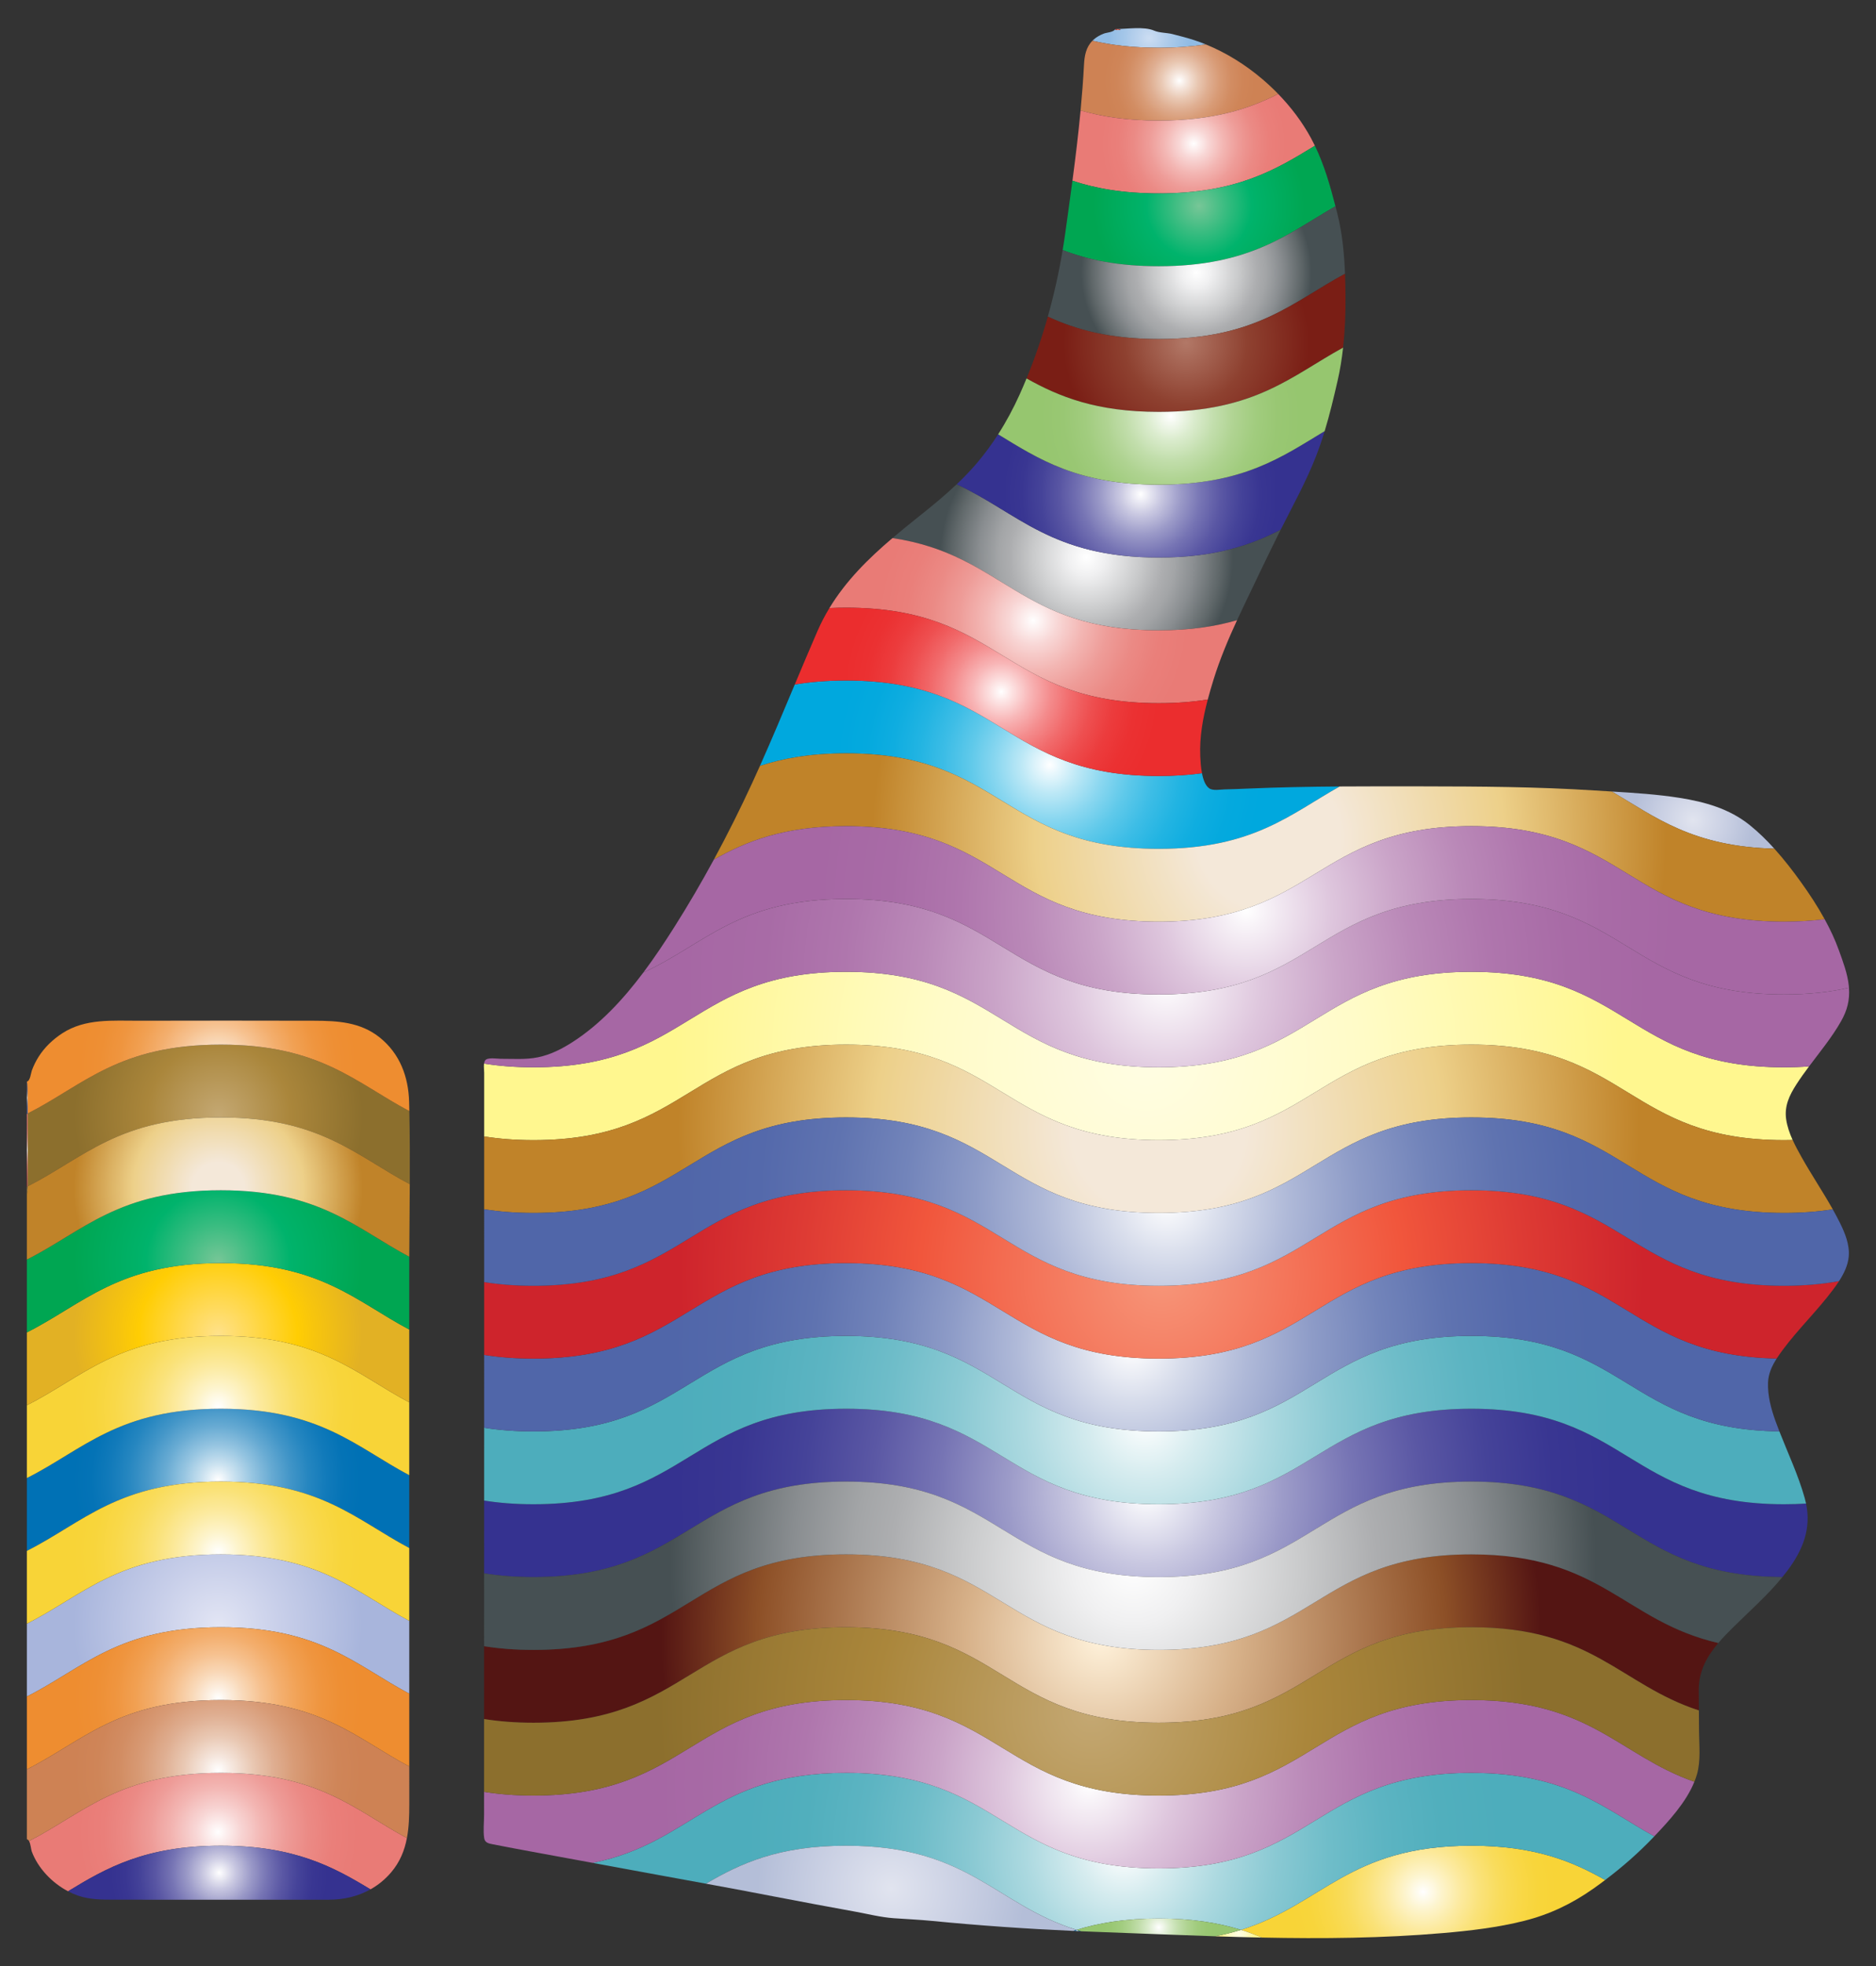
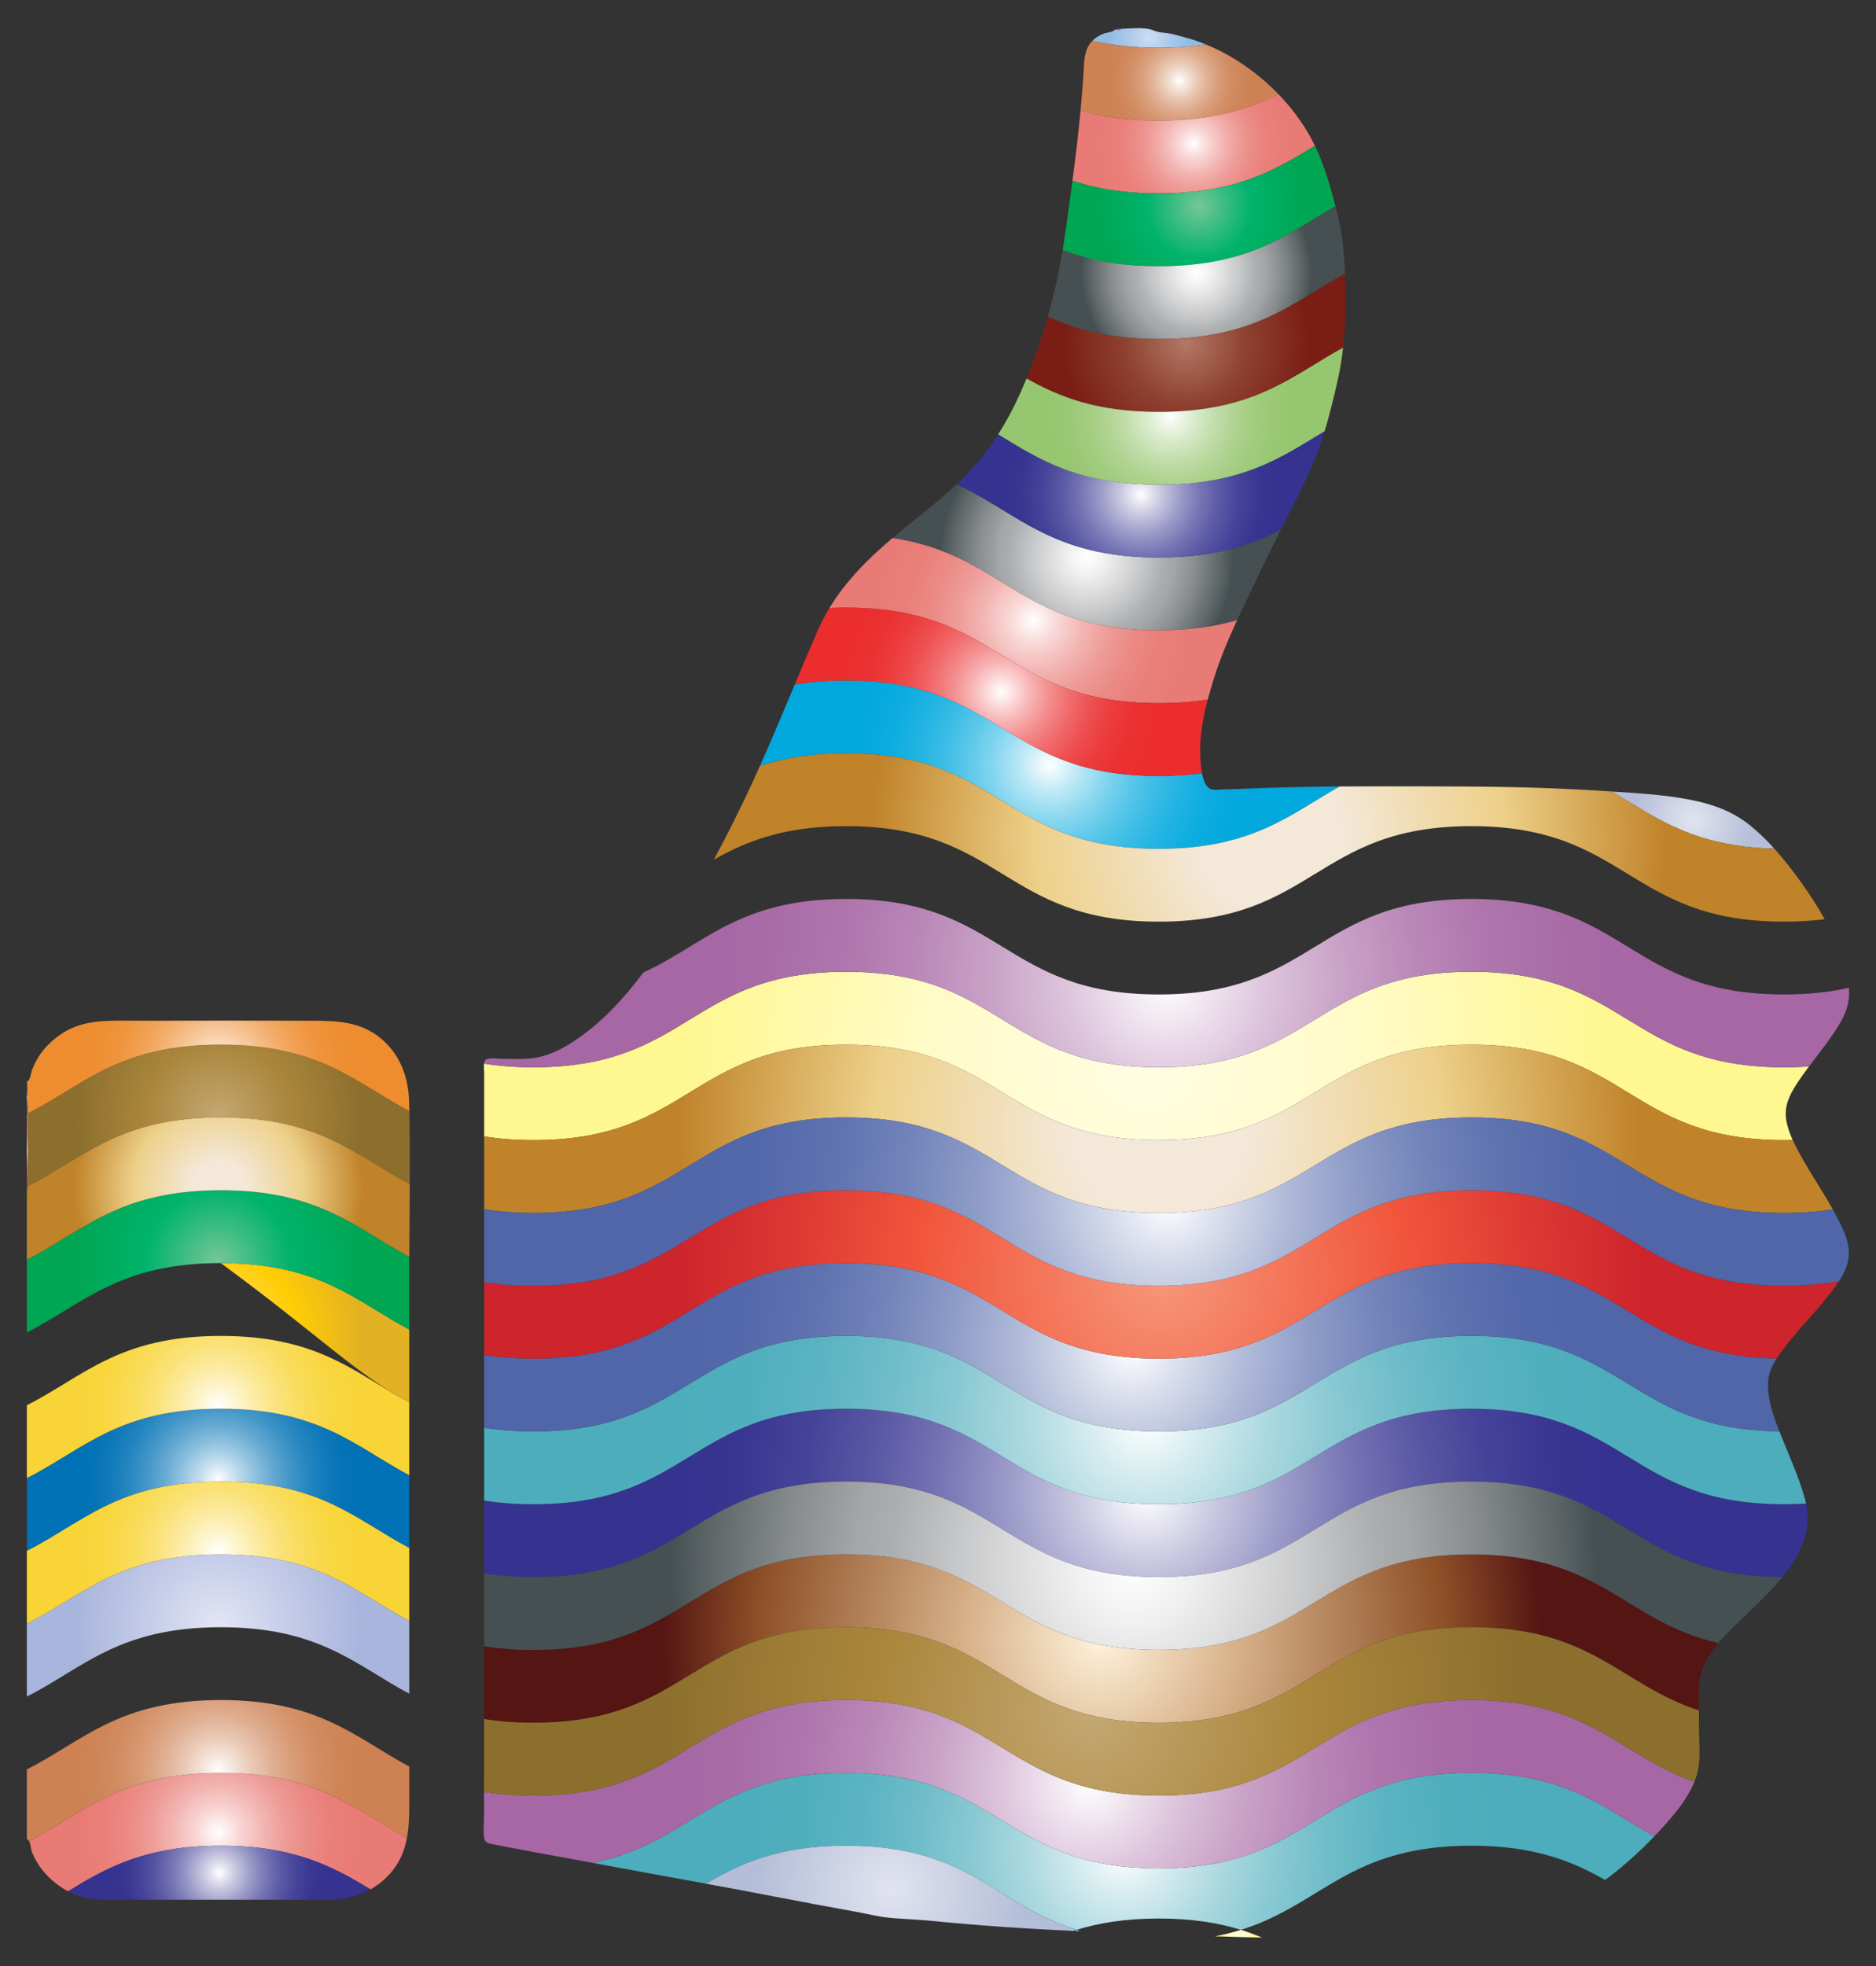
<svg xmlns="http://www.w3.org/2000/svg" version="1.1" id="Layer_1" x="0px" y="0px" viewBox="0 0 1572.102 1647.162" enable-background="new 0 0 1572.102 1647.162" xml:space="preserve">
  <rect x="0" y="0" width="1572.102" height="1647.162" fill="#333333" stroke="none" />
  <g>
    <radialGradient id="SVGID_1_" cx="182.741" cy="1361.664" r="120.87" gradientUnits="userSpaceOnUse">
      <stop offset="0.006" style="stop-color:#E2E5F4" />
      <stop offset="0.449" style="stop-color:#C7CEE9" />
      <stop offset="1" style="stop-color:#A8B5DC" />
    </radialGradient>
    <path fill="url(#SVGID_1_)" d="M342.975,1418.809c-0.003-18.249-0.008-36.499-0.01-54.748   c-0-2.088-0-4.176-0.001-6.263c-44.482-23.536-74.894-55.665-157.917-55.665   c-85.87,0-115.454,34.373-162.541,58.058c0,17.094,0,34.188,0,51.283c0,3.241,0,6.482,0,9.723   c47.088-23.684,76.671-58.057,162.541-58.057C268.077,1363.138,298.487,1395.272,342.975,1418.809z" />
    <radialGradient id="SVGID_2_" cx="962.98" cy="31.791" r="34.092" gradientUnits="userSpaceOnUse">
      <stop offset="0" style="stop-color:#CCDDF2" />
      <stop offset="0.5" style="stop-color:#ACCAEA" />
      <stop offset="0.572" style="stop-color:#A7C8E9" />
      <stop offset="1" style="stop-color:#90BBE4" />
    </radialGradient>
    <path fill="url(#SVGID_2_)" d="M1010.489,37.207c-3.184-1.294-6.4-2.493-9.652-3.562   c-6.04-1.987-12.188-3.512-18.342-5.093c-4.617-1.186-11.005-1-15.24-2.862   c-8.551-3.759-22.918-1.346-32.659-1.346c10.392,0-0.832,1.666,0,0c-1.353,2.708-6.967,2.817-9.512,3.773   c-3.263,1.227-6.358,2.961-8.935,5.327c-0.238,0.219-0.457,0.446-0.681,0.671C931.189,37.788,949.304,40,971.039,40   C985.714,40,998.734,38.99,1010.489,37.207z" />
    <radialGradient id="SVGID_3_" cx="182.733" cy="1239.652" r="120.865" gradientUnits="userSpaceOnUse">
      <stop offset="0" style="stop-color:#FFFFFF" />
      <stop offset="0.11" style="stop-color:#CBE2F0" />
      <stop offset="0.239" style="stop-color:#96C5E1" />
      <stop offset="0.37" style="stop-color:#68ABD3" />
      <stop offset="0.499" style="stop-color:#4396C8" />
      <stop offset="0.628" style="stop-color:#2586C0" />
      <stop offset="0.755" style="stop-color:#117ABA" />
      <stop offset="0.879" style="stop-color:#0473B6" />
      <stop offset="1" style="stop-color:#0071B5" />
    </radialGradient>
    <path fill="url(#SVGID_3_)" d="M342.959,1296.788c-0.002-20.336-0.004-40.673-0.005-61.009   c-44.476-23.536-74.89-55.659-157.906-55.659c-85.87,0-115.454,34.373-162.541,58.057c0,8.791,0,17.581,0,26.372   c0,11.545,0,23.089,0,34.634c47.088-23.684,76.671-58.057,162.541-58.057   C268.067,1241.126,298.48,1273.252,342.959,1296.788z" />
    <radialGradient id="SVGID_4_" cx="182.736" cy="1300.658" r="120.866" gradientUnits="userSpaceOnUse">
      <stop offset="0" style="stop-color:#FFFFFF" />
      <stop offset="0.14" style="stop-color:#FDF4CC" />
      <stop offset="0.286" style="stop-color:#FCEA9F" />
      <stop offset="0.433" style="stop-color:#FAE279" />
      <stop offset="0.578" style="stop-color:#F9DC5C" />
      <stop offset="0.722" style="stop-color:#F9D848" />
      <stop offset="0.864" style="stop-color:#F8D53B" />
      <stop offset="1" style="stop-color:#F8D437" />
    </radialGradient>
    <path fill="url(#SVGID_4_)" d="M342.965,1357.797c-0.002-20.336-0.004-40.673-0.005-61.009   c-44.479-23.536-74.892-55.662-157.912-55.662c-85.87,0-115.454,34.373-162.541,58.057c0,20.335,0,40.671,0,61.006   c47.088-23.684,76.671-58.058,162.541-58.058C268.07,1302.132,298.482,1334.261,342.965,1357.797z" />
    <radialGradient id="SVGID_5_" cx="1418.849" cy="687.004" r="51.029" gradientUnits="userSpaceOnUse">
      <stop offset="0" style="stop-color:#E1E4EF" />
      <stop offset="0.5" style="stop-color:#CBD1E4" />
      <stop offset="1" style="stop-color:#B4BED8" />
    </radialGradient>
    <path fill="url(#SVGID_5_)" d="M1466.159,691.08c-17.003-13.645-37.469-19.352-58.637-22.695   c-18.669-2.949-37.786-4.179-56.751-5.324c36.407,21.446,67.594,46.078,136.157,47.887   C1480.435,703.751,1473.522,696.988,1466.159,691.08z" />
    <radialGradient id="SVGID_6_" cx="182.661" cy="1534.745" r="117.323" gradientUnits="userSpaceOnUse">
      <stop offset="0" style="stop-color:#FFFFFF" />
      <stop offset="0.002" style="stop-color:#FFFEFE" />
      <stop offset="0.16" style="stop-color:#F8D6D5" />
      <stop offset="0.32" style="stop-color:#F3B6B3" />
      <stop offset="0.483" style="stop-color:#EE9C98" />
      <stop offset="0.649" style="stop-color:#EB8A85" />
      <stop offset="0.819" style="stop-color:#EA7F7A" />
      <stop offset="1" style="stop-color:#E97B76" />
    </radialGradient>
    <path fill="url(#SVGID_6_)" d="M310.449,1582.746c6.375-3.565,12.191-8.253,17.213-14.121   c7.511-8.777,11.368-18.527,13.334-28.855c-43.429-23.43-74.153-54.619-155.948-54.619   c-84.755,0-114.681,33.483-160.721,57.126c1.395,2.397,1.629,6.901,2.288,8.689   c5.155,13.98,16.931,26.298,30.409,33.375c31.787-19.377,64.507-38.184,128.024-38.184   C246.82,1546.156,279.463,1563.945,310.449,1582.746z" />
    <radialGradient id="SVGID_7_" cx="182.746" cy="1422.67" r="120.873" gradientUnits="userSpaceOnUse">
      <stop offset="0" style="stop-color:#FFFFFF" />
      <stop offset="0.048" style="stop-color:#FDF4EA" />
      <stop offset="0.176" style="stop-color:#F9D9B9" />
      <stop offset="0.308" style="stop-color:#F6C18F" />
      <stop offset="0.44" style="stop-color:#F3AE6D" />
      <stop offset="0.575" style="stop-color:#F1A052" />
      <stop offset="0.711" style="stop-color:#EF953F" />
      <stop offset="0.851" style="stop-color:#EE8F34" />
      <stop offset="1" style="stop-color:#EE8D30" />
    </radialGradient>
-     <path fill="url(#SVGID_7_)" d="M342.986,1479.82c-0.004-20.337-0.008-40.675-0.011-61.012   c-44.488-23.537-74.898-55.67-157.927-55.67c-85.87,0-115.454,34.373-162.541,58.057c0,20.335,0,40.671,0,61.006   c47.088-23.684,76.671-58.057,162.541-58.057C268.083,1424.144,298.492,1456.283,342.986,1479.82z" />
    <radialGradient id="SVGID_8_" cx="182.749" cy="1483.21" r="120.761" gradientUnits="userSpaceOnUse">
      <stop offset="0" style="stop-color:#FFFFFF" />
      <stop offset="0.101" style="stop-color:#F5E6DD" />
      <stop offset="0.242" style="stop-color:#E9C8B3" />
      <stop offset="0.388" style="stop-color:#DFAE91" />
      <stop offset="0.534" style="stop-color:#D89B76" />
      <stop offset="0.684" style="stop-color:#D28D63" />
      <stop offset="0.837" style="stop-color:#CF8558" />
      <stop offset="1" style="stop-color:#CE8254" />
    </radialGradient>
    <path fill="url(#SVGID_8_)" d="M340.996,1539.769c1.738-9.131,1.998-18.713,1.996-28.472   c-0.003-10.492-0.003-20.985-0.006-31.477c-44.494-23.537-74.903-55.676-157.938-55.676   c-85.87,0-115.454,34.373-162.541,58.057c0,0.911,0,1.821,0,2.732c0,12.733,0,25.467,0,38.2   c0,5.877,0,11.754,0,17.631c0.772,0.157,1.359,0.72,1.82,1.512c46.04-23.643,75.966-57.126,160.721-57.126   C266.843,1485.15,297.567,1516.34,340.996,1539.769z" />
    <radialGradient id="SVGID_9_" cx="183.246" cy="934.485" r="120.816" gradientUnits="userSpaceOnUse">
      <stop offset="0" style="stop-color:#C4A873" />
      <stop offset="0.5" style="stop-color:#AA863B" />
      <stop offset="1" style="stop-color:#8C6F2D" />
    </radialGradient>
    <path fill="url(#SVGID_9_)" d="M23.192,932.797c0.123,21.091,0.014,48.911-0.15,61.083   c46.775-23.674,76.464-57.783,162.005-57.783c83.295,0,113.633,32.34,158.354,55.896   c0.101-20.413,0.068-40.823-0.369-61.201c-44.519-23.539-74.92-55.701-157.985-55.701   C99.598,875.09,69.881,909.126,23.192,932.797z" />
    <radialGradient id="SVGID_10_" cx="182.73" cy="1178.646" r="120.863" gradientUnits="userSpaceOnUse">
      <stop offset="0" style="stop-color:#FFFFFF" />
      <stop offset="0.14" style="stop-color:#FDF4CC" />
      <stop offset="0.286" style="stop-color:#FCEA9F" />
      <stop offset="0.433" style="stop-color:#FAE279" />
      <stop offset="0.578" style="stop-color:#F9DC5C" />
      <stop offset="0.722" style="stop-color:#F9D848" />
      <stop offset="0.864" style="stop-color:#F8D53B" />
      <stop offset="1" style="stop-color:#F8D437" />
    </radialGradient>
    <path fill="url(#SVGID_10_)" d="M342.954,1235.779c-0.002-20.336-0.004-40.673-0.005-61.009   c-44.473-23.535-74.888-55.656-157.901-55.656c-85.87,0-115.454,34.373-162.541,58.057c0,20.335,0,40.671,0,61.006   c47.088-23.684,76.671-58.057,162.541-58.057C268.063,1180.12,298.478,1212.244,342.954,1235.779z" />
    <radialGradient id="SVGID_11_" cx="182.77" cy="893.883" r="116.616" gradientUnits="userSpaceOnUse">
      <stop offset="0" style="stop-color:#FFFFFF" />
      <stop offset="0.048" style="stop-color:#FDF4EA" />
      <stop offset="0.176" style="stop-color:#F9D9B9" />
      <stop offset="0.308" style="stop-color:#F6C18F" />
      <stop offset="0.44" style="stop-color:#F3AE6D" />
      <stop offset="0.575" style="stop-color:#F1A052" />
      <stop offset="0.711" style="stop-color:#EF953F" />
      <stop offset="0.851" style="stop-color:#EE8F34" />
      <stop offset="1" style="stop-color:#EE8D30" />
    </radialGradient>
    <path fill="url(#SVGID_11_)" d="M23.192,932.797c46.689-23.671,76.406-57.707,161.856-57.707   c83.065,0,113.466,32.161,157.985,55.701c-0.056-2.608-0.115-5.216-0.185-7.823   c-0.562-21.026-7.83-40.374-24.575-53.809c-16.229-13.02-35.356-14.041-55.276-14.086   c-48.847-0.11-97.694-0.145-146.541-0.006c-22.101,0.063-44.984-2.069-64.362,10.596   c-7.809,5.103-14.684,11.627-19.698,19.527c-2.302,3.627-4.201,7.503-5.691,11.531   c-0.797,2.155-1.363,8.852-4.199,9.338C22.897,905.991,23.104,917.662,23.192,932.797z" />
    <radialGradient id="SVGID_12_" cx="22.512" cy="919.603" r="9.578" gradientUnits="userSpaceOnUse">
      <stop offset="0" style="stop-color:#E1E4EF" />
      <stop offset="0.5" style="stop-color:#CBD1E4" />
      <stop offset="1" style="stop-color:#B4BED8" />
    </radialGradient>
    <path fill="url(#SVGID_12_)" d="M22.507,906.058c0,9.03,0,18.06,0,27.089c0.004-0.002,0.007-0.004,0.011-0.005   C22.51,925.005,22.507,916,22.507,906.058z" />
    <radialGradient id="SVGID_13_" cx="22.881" cy="963.419" r="21.655" gradientUnits="userSpaceOnUse">
      <stop offset="0" style="stop-color:#FFFFFF" />
      <stop offset="0.002" style="stop-color:#FFFEFE" />
      <stop offset="0.16" style="stop-color:#F8D6D5" />
      <stop offset="0.32" style="stop-color:#F3B6B3" />
      <stop offset="0.483" style="stop-color:#EE9C98" />
      <stop offset="0.649" style="stop-color:#EB8A85" />
      <stop offset="0.819" style="stop-color:#EA7F7A" />
      <stop offset="1" style="stop-color:#E97B76" />
    </radialGradient>
    <path fill="url(#SVGID_13_)" d="M23.192,932.797c-0.226,0.115-0.448,0.231-0.675,0.345   c0.028,33.483,0.109,52.246,0.208,60.9c0.106-0.054,0.211-0.108,0.317-0.162   C23.206,981.708,23.315,953.888,23.192,932.797z" />
    <radialGradient id="SVGID_14_" cx="22.884" cy="996.95" r="2.174" gradientUnits="userSpaceOnUse">
      <stop offset="0" style="stop-color:#FFFFFF" />
      <stop offset="0.11" style="stop-color:#CBE2F0" />
      <stop offset="0.239" style="stop-color:#96C5E1" />
      <stop offset="0.37" style="stop-color:#68ABD3" />
      <stop offset="0.499" style="stop-color:#4396C8" />
      <stop offset="0.628" style="stop-color:#2586C0" />
      <stop offset="0.755" style="stop-color:#117ABA" />
      <stop offset="0.879" style="stop-color:#0473B6" />
      <stop offset="1" style="stop-color:#0071B5" />
    </radialGradient>
    <path fill="url(#SVGID_14_)" d="M23.042,993.88c-0.106,0.054-0.211,0.109-0.317,0.162   C22.826,1002.845,22.944,1001.184,23.042,993.88z" />
    <radialGradient id="SVGID_15_" cx="22.849" cy="919.6" r="9.579" gradientUnits="userSpaceOnUse">
      <stop offset="0" style="stop-color:#FFFFFF" />
      <stop offset="0.11" style="stop-color:#D9DEEC" />
      <stop offset="0.251" style="stop-color:#AFB9D8" />
      <stop offset="0.394" style="stop-color:#8D9BC7" />
      <stop offset="0.539" style="stop-color:#7284BA" />
      <stop offset="0.687" style="stop-color:#5F73B0" />
      <stop offset="0.839" style="stop-color:#5469AB" />
      <stop offset="1" style="stop-color:#5066A9" />
    </radialGradient>
    <path fill="url(#SVGID_15_)" d="M23.192,932.797c-0.088-15.135-0.295-26.805-0.686-26.738   c0,9.941,0.004,18.947,0.011,27.084C22.744,933.028,22.966,932.911,23.192,932.797z" />
    <radialGradient id="SVGID_16_" cx="182.727" cy="1117.64" r="120.861" gradientUnits="userSpaceOnUse">
      <stop offset="0" style="stop-color:#FCF3DD" />
      <stop offset="0" style="stop-color:#FDEDC1" />
      <stop offset="0" style="stop-color:#FFE18A" />
      <stop offset="0.551" style="stop-color:#FFCD03" />
      <stop offset="0.668" style="stop-color:#F7C50D" />
      <stop offset="1" style="stop-color:#E2B124" />
    </radialGradient>
-     <path fill="url(#SVGID_16_)" d="M342.948,1174.77c-0.002-20.336-0.003-40.673-0.005-61.009   c-44.471-23.535-74.886-55.653-157.895-55.653c-85.87,0-115.454,34.373-162.541,58.057c0,20.335,0,40.671,0,61.006   c47.088-23.684,76.671-58.057,162.541-58.057C268.06,1119.114,298.475,1151.235,342.948,1174.77z" />
+     <path fill="url(#SVGID_16_)" d="M342.948,1174.77c-0.002-20.336-0.003-40.673-0.005-61.009   c-44.471-23.535-74.886-55.653-157.895-55.653c-85.87,0-115.454,34.373-162.541,58.057c47.088-23.684,76.671-58.057,162.541-58.057C268.06,1119.114,298.475,1151.235,342.948,1174.77z" />
    <radialGradient id="SVGID_17_" cx="22.616" cy="963.648" r="21.571" gradientUnits="userSpaceOnUse">
      <stop offset="0" style="stop-color:#F7977A" />
      <stop offset="0.071" style="stop-color:#F68D71" />
      <stop offset="0.5" style="stop-color:#F1563C" />
      <stop offset="0.745" style="stop-color:#DE3B34" />
      <stop offset="1" style="stop-color:#CE242C" />
    </radialGradient>
    <path fill="url(#SVGID_17_)" d="M22.517,933.142c-0.004,0.002-0.007,0.004-0.011,0.005c0,20.335,0,40.671,0,61.006   c0.073-0.037,0.145-0.075,0.219-0.112C22.627,985.389,22.545,966.625,22.517,933.142z" />
    <radialGradient id="SVGID_18_" cx="182.744" cy="1056.634" r="120.872" gradientUnits="userSpaceOnUse">
      <stop offset="0" style="stop-color:#77C697" />
      <stop offset="0.257" style="stop-color:#38BC80" />
      <stop offset="0.5" style="stop-color:#00B36C" />
      <stop offset="0.543" style="stop-color:#00B269" />
      <stop offset="1" style="stop-color:#00A652" />
    </radialGradient>
    <path fill="url(#SVGID_18_)" d="M342.943,1113.762c-0.002-14.725-0.002-29.45-0.004-44.175   c-0.001-5.601,0.016-11.205,0.042-16.811c-44.491-23.537-74.901-55.673-157.934-55.673   c-85.87,0-115.454,34.373-162.541,58.058c0,20.335,0,40.671,0,61.006c47.088-23.684,76.671-58.057,162.541-58.057   C268.057,1058.108,298.473,1090.226,342.943,1113.762z" />
    <radialGradient id="SVGID_19_" cx="182.954" cy="995.628" r="121.011" gradientUnits="userSpaceOnUse">
      <stop offset="0.18" style="stop-color:#F4E8D9" />
      <stop offset="0.59" style="stop-color:#EDD089" />
      <stop offset="1" style="stop-color:#C08329" />
    </radialGradient>
    <path fill="url(#SVGID_19_)" d="M342.981,1052.776c0.094-20.247,0.32-40.517,0.42-60.783   c-44.721-23.556-75.059-55.896-158.354-55.896c-85.542,0-115.23,34.109-162.005,57.783   c-0.098,7.304-0.217,8.965-0.317,0.162c-0.073,0.037-0.145,0.075-0.219,0.112c0,20.335,0,40.671,0,61.006   c47.088-23.684,76.671-58.058,162.541-58.058C268.08,997.102,298.49,1029.239,342.981,1052.776z" />
    <radialGradient id="SVGID_20_" cx="936.794" cy="24.714" r="1.607" gradientUnits="userSpaceOnUse">
      <stop offset="0" style="stop-color:#F7977A" />
      <stop offset="0.071" style="stop-color:#F68D71" />
      <stop offset="0.5" style="stop-color:#F1563C" />
      <stop offset="0.745" style="stop-color:#DE3B34" />
      <stop offset="1" style="stop-color:#CE242C" />
    </radialGradient>
    <path fill="url(#SVGID_20_)" d="M934.597,24.344C933.765,26.01,944.989,24.344,934.597,24.344L934.597,24.344z" />
    <radialGradient id="SVGID_21_" cx="879.729" cy="640.563" r="178.858" gradientUnits="userSpaceOnUse">
      <stop offset="0" style="stop-color:#FFFFFF" />
      <stop offset="0.021" style="stop-color:#F4FBFE" />
      <stop offset="0.135" style="stop-color:#BCE8F6" />
      <stop offset="0.254" style="stop-color:#8AD7F0" />
      <stop offset="0.373" style="stop-color:#5FC9EA" />
      <stop offset="0.493" style="stop-color:#3DBDE6" />
      <stop offset="0.615" style="stop-color:#22B4E2" />
      <stop offset="0.738" style="stop-color:#0FADE0" />
      <stop offset="0.865" style="stop-color:#04A9DE" />
      <stop offset="1" style="stop-color:#00A8DE" />
    </radialGradient>
    <path fill="url(#SVGID_21_)" d="M709.041,570.06c-16.177,0-30.349,1.224-43.024,3.362   c-9.569,22.813-19.109,45.633-29.207,68.22c19.346-6.415,42.381-10.576,72.231-10.576   c130.999,0,130.999,80,261.998,80c79.043,0,110.398-29.122,151.608-52.225c-25.469,0.19-50.934,0.65-76.354,1.741   c-6.708,0.288-13.418,0.56-20.131,0.699c-3.616,0.075-9.652,1.348-12.857-0.919   c-3.236-2.288-5.028-7.322-6.051-12.636c-10.904,1.491-22.87,2.333-36.216,2.333   C840.04,650.06,840.04,570.06,709.041,570.06z" />
    <radialGradient id="SVGID_22_" cx="910.582" cy="466.877" r="122.896" gradientUnits="userSpaceOnUse">
      <stop offset="0" style="stop-color:#E5E2DF" />
      <stop offset="0" style="stop-color:#F1EFEE" />
      <stop offset="0" style="stop-color:#FFFFFF" />
      <stop offset="0.126" style="stop-color:#F0F0F1" />
      <stop offset="0.366" style="stop-color:#C9CACB" />
      <stop offset="0.522" style="stop-color:#ADAEB0" />
      <stop offset="0.603" style="stop-color:#A3A5A7" />
      <stop offset="0.738" style="stop-color:#898D90" />
      <stop offset="0.911" style="stop-color:#5F6769" />
      <stop offset="1" style="stop-color:#465053" />
    </radialGradient>
    <path fill="url(#SVGID_22_)" d="M801.699,405.705c-9.999,9.47-20.688,18.199-31.499,26.816   c-7.551,6.018-15.031,12.046-22.299,18.227c93.725,13.953,106.566,77.301,223.138,77.301   c26.521,0,47.671-3.28,65.628-8.511c1.873-4.057,3.772-8.079,5.677-12.051   c9.817-20.473,19.518-40.971,29.657-61.292c0.417-0.837,0.84-1.672,1.26-2.508   c-25.315,13.134-55.4,23.356-102.223,23.356C881.113,467.042,852.916,429.344,801.699,405.705z" />
    <radialGradient id="SVGID_23_" cx="865.858" cy="519.901" r="130.304" gradientUnits="userSpaceOnUse">
      <stop offset="0" style="stop-color:#FFFFFF" />
      <stop offset="0.002" style="stop-color:#FFFEFE" />
      <stop offset="0.16" style="stop-color:#F8D6D5" />
      <stop offset="0.32" style="stop-color:#F3B6B3" />
      <stop offset="0.483" style="stop-color:#EE9C98" />
      <stop offset="0.649" style="stop-color:#EB8A85" />
      <stop offset="0.819" style="stop-color:#EA7F7A" />
      <stop offset="1" style="stop-color:#E97B76" />
    </radialGradient>
    <path fill="url(#SVGID_23_)" d="M747.901,450.747c-20.348,17.305-39.014,35.813-52.853,58.64   c4.5-0.211,9.147-0.333,13.992-0.333c130.999,0,130.999,80,261.998,80c15.362,0,28.905-1.111,41.087-3.054   c1.483-5.604,3.123-11.157,4.817-16.645c5.197-16.826,12.245-33.622,19.724-49.818   c-17.957,5.23-39.106,8.511-65.628,8.511C854.467,528.048,841.626,464.7,747.901,450.747z" />
    <radialGradient id="SVGID_24_" cx="1063.646" cy="701.569" r="332.868" gradientUnits="userSpaceOnUse">
      <stop offset="0.18" style="stop-color:#F4E8D9" />
      <stop offset="0.59" style="stop-color:#EDD089" />
      <stop offset="1" style="stop-color:#C08329" />
    </radialGradient>
    <path fill="url(#SVGID_24_)" d="M709.041,631.066c-29.85,0-52.885,4.162-72.231,10.576   c-2.092,4.679-4.199,9.352-6.345,14.009c-10.035,21.774-20.783,43.309-32.256,64.444   c27.19-15.298,58.592-28.023,110.832-28.023c130.999,0,130.999,80,261.998,80c131.002,0,131.002-80,262.003-80   c131.002,0,131.002,80,262.004,80c12.457,0,23.723-0.727,34.036-2.036c-5.949-10.825-12.801-21.223-19.826-31.008   c-6.821-9.5-14.249-19.126-22.329-28.08c-68.562-1.809-99.75-26.442-136.157-47.887   c-4.876-0.294-9.743-0.584-14.588-0.894c-47.939-3.074-95.896-3.359-143.915-3.418   c-23.189-0.028-46.406-0.08-69.62,0.093c-41.21,23.103-72.566,52.225-151.608,52.225   C840.04,711.066,840.04,631.066,709.041,631.066z" />
    <radialGradient id="SVGID_25_" cx="839.072" cy="579.557" r="132.134" gradientUnits="userSpaceOnUse">
      <stop offset="0" style="stop-color:#FFFFFF" />
      <stop offset="0.055" style="stop-color:#FDE8E8" />
      <stop offset="0.182" style="stop-color:#F8B6B7" />
      <stop offset="0.312" style="stop-color:#F48C8D" />
      <stop offset="0.444" style="stop-color:#F16A6B" />
      <stop offset="0.578" style="stop-color:#EE4F50" />
      <stop offset="0.713" style="stop-color:#EC3C3D" />
      <stop offset="0.852" style="stop-color:#EB3132" />
      <stop offset="1" style="stop-color:#EB2D2E" />
    </radialGradient>
    <path fill="url(#SVGID_25_)" d="M709.041,509.054c-4.846,0-9.492,0.122-13.992,0.333   c-3.684,6.077-7.032,12.453-9.971,19.202c-6.486,14.892-12.781,29.861-19.061,44.834   c12.675-2.139,26.848-3.362,43.024-3.362c130.999,0,130.999,80,261.998,80c13.346,0,25.312-0.842,36.216-2.333   c-0.991-5.147-1.26-10.557-1.416-13.991c-0.731-16.137,2.158-32.138,6.287-47.736   c-12.182,1.942-25.724,3.054-41.087,3.054C840.04,589.054,840.04,509.054,709.041,509.054z" />
    <radialGradient id="SVGID_26_" cx="960.751" cy="884.587" r="395.776" gradientUnits="userSpaceOnUse">
      <stop offset="0.006" style="stop-color:#FFFDE3" />
      <stop offset="0.449" style="stop-color:#FFFBC8" />
      <stop offset="1" style="stop-color:#FFF78F" />
    </radialGradient>
    <path fill="url(#SVGID_26_)" d="M1233.043,814.084c-131.002,0-131.002,80-262.003,80c-130.999,0-130.999-80-261.998-80   c-130.997,0-130.997,80-261.995,80c-15.501,0-29.151-1.131-41.417-3.106c-0.354,2.504,0.12,5.572,0.12,7.632   c-0,11.734-0,23.468-0,35.202c0,6.064-0.001,12.127-0.001,18.191   c12.236,1.963,25.847,3.087,41.298,3.087c130.997,0,130.997-80,261.995-80c130.999,0,130.999,80,261.998,80   c131.002,0,131.002-80,262.003-80c131.002,0,131.002,80,262.004,80c2.453,0,4.845-0.037,7.207-0.092   c-2.519-5.557-4.544-11.316-5.425-17.263c-1.649-11.132,2.678-20.195,8.556-29.325   c3.323-5.162,6.925-10.147,10.62-15.074c-6.607,0.481-13.563,0.748-20.957,0.748   C1364.045,894.084,1364.045,814.084,1233.043,814.084z" />
    <radialGradient id="SVGID_27_" cx="977.61" cy="823.581" r="407.513" gradientUnits="userSpaceOnUse">
      <stop offset="0" style="stop-color:#FFFFFF" />
      <stop offset="0.049" style="stop-color:#F6F0F6" />
      <stop offset="0.199" style="stop-color:#DEC6DD" />
      <stop offset="0.352" style="stop-color:#CAA4C8" />
      <stop offset="0.508" style="stop-color:#BA89B8" />
      <stop offset="0.665" style="stop-color:#AF76AD" />
      <stop offset="0.828" style="stop-color:#A86BA6" />
      <stop offset="1" style="stop-color:#A667A4" />
    </radialGradient>
    <path fill="url(#SVGID_27_)" d="M1233.043,753.078c-131.002,0-131.002,80-262.003,80c-130.999,0-130.999-80-261.998-80   c-90.254,0-118.328,37.973-169.901,61.595c-16.878,22.509-36.259,43.453-59.367,58.296   c-8.923,5.732-18.525,10.601-28.98,12.745c-10.226,2.098-20.802,1.19-31.171,1.248   c-2.839,0.016-11.208-1.512-13.14,1.456c-0.46,0.707-0.716,1.592-0.853,2.559   c12.267,1.975,25.916,3.106,41.417,3.106c130.997,0,130.997-80,261.995-80c130.999,0,130.999,80,261.998,80   c131.002,0,131.002-80,262.003-80c131.002,0,131.002,80,262.004,80c7.394,0,14.351-0.267,20.957-0.748   c9.259-12.348,19.117-24.316,26.741-37.696c5.231-9.181,7.457-17.813,6.704-28.178   c-15.448,3.512-33.203,5.616-54.402,5.616C1364.045,833.078,1364.045,753.078,1233.043,753.078z" />
    <radialGradient id="SVGID_28_" cx="1044.294" cy="762.575" r="360.66" gradientUnits="userSpaceOnUse">
      <stop offset="0" style="stop-color:#FFFFFF" />
      <stop offset="0.049" style="stop-color:#F6F0F6" />
      <stop offset="0.199" style="stop-color:#DEC6DD" />
      <stop offset="0.352" style="stop-color:#CAA4C8" />
      <stop offset="0.508" style="stop-color:#BA89B8" />
      <stop offset="0.665" style="stop-color:#AF76AD" />
      <stop offset="0.828" style="stop-color:#A86BA6" />
      <stop offset="1" style="stop-color:#A667A4" />
    </radialGradient>
-     <path fill="url(#SVGID_28_)" d="M1233.043,692.072c-131.002,0-131.002,80-262.003,80c-130.999,0-130.999-80-261.998-80   c-52.239,0-83.642,12.725-110.832,28.023c-10.439,19.23-21.479,38.129-33.154,56.561   c-8.008,12.642-16.58,25.568-25.916,38.018c51.573-23.622,79.647-61.595,169.901-61.595   c130.999,0,130.999,80,261.998,80c131.002,0,131.002-80,262.003-80c131.002,0,131.002,80,262.004,80   c21.199,0,38.953-2.104,54.402-5.616c-0.043-0.597-0.092-1.196-0.155-1.805c-1.037-9.996-4.905-20.203-8.293-29.617   c-3.192-8.87-7.28-17.567-11.916-26.005c-10.313,1.309-21.58,2.036-34.036,2.036   C1364.045,772.072,1364.045,692.072,1233.043,692.072z" />
    <radialGradient id="SVGID_29_" cx="988.349" cy="67.56" r="63.149" gradientUnits="userSpaceOnUse">
      <stop offset="0" style="stop-color:#FFFFFF" />
      <stop offset="0.101" style="stop-color:#F5E6DD" />
      <stop offset="0.242" style="stop-color:#E9C8B3" />
      <stop offset="0.388" style="stop-color:#DFAE91" />
      <stop offset="0.534" style="stop-color:#D89B76" />
      <stop offset="0.684" style="stop-color:#D28D63" />
      <stop offset="0.837" style="stop-color:#CF8558" />
      <stop offset="1" style="stop-color:#CE8254" />
    </radialGradient>
    <path fill="url(#SVGID_29_)" d="M1058.008,66.405c-14.09-12.018-30.262-22.185-47.519-29.198   C998.734,38.99,985.714,40,971.039,40c-21.736,0-39.85-2.212-55.57-5.886c-5.473,5.497-6.682,12.711-7.078,20.252   c-0.67,12.754-1.653,25.472-2.849,38.166c17.929,5.208,39.039,8.474,65.497,8.474   c45.533,0,75.234-9.668,100.116-22.279C1066.972,74.422,1062.584,70.308,1058.008,66.405z" />
    <radialGradient id="SVGID_30_" cx="1000.31" cy="120.37" r="77.636" gradientUnits="userSpaceOnUse">
      <stop offset="0" style="stop-color:#FFFFFF" />
      <stop offset="0.002" style="stop-color:#FFFEFE" />
      <stop offset="0.16" style="stop-color:#F8D6D5" />
      <stop offset="0.32" style="stop-color:#F3B6B3" />
      <stop offset="0.483" style="stop-color:#EE9C98" />
      <stop offset="0.649" style="stop-color:#EB8A85" />
      <stop offset="0.819" style="stop-color:#EA7F7A" />
      <stop offset="1" style="stop-color:#E97B76" />
    </radialGradient>
    <path fill="url(#SVGID_30_)" d="M905.542,92.532c-1.854,19.673-4.23,39.286-6.822,58.875   c19.364,6.431,42.424,10.605,72.319,10.605c65.407,0,98.157-19.943,130.861-39.914   c-1.046-2.159-2.134-4.306-3.293-6.434c-7.387-13.563-16.726-25.899-27.452-36.936   c-24.882,12.611-54.584,22.279-100.116,22.279C944.582,101.006,923.471,97.74,905.542,92.532z" />
    <radialGradient id="SVGID_31_" cx="970.811" cy="945.593" r="402.66" gradientUnits="userSpaceOnUse">
      <stop offset="0.18" style="stop-color:#F4E8D9" />
      <stop offset="0.59" style="stop-color:#EDD089" />
      <stop offset="1" style="stop-color:#C08329" />
    </radialGradient>
    <path fill="url(#SVGID_31_)" d="M1233.043,875.09c-131.002,0-131.002,80-262.003,80c-130.999,0-130.999-80-261.998-80   c-130.997,0-130.997,80-261.995,80c-15.451,0-29.062-1.124-41.298-3.087c-0,20.335-0.002,40.67-0.002,61.006   c12.237,1.964,25.848,3.088,41.301,3.088c130.997,0,130.997-80,261.995-80c130.999,0,130.999,80,261.998,80   c131.002,0,131.002-80,262.003-80c131.002,0,131.002,80,262.004,80c15.254,0,28.714-1.096,40.83-3.013   c-8.334-14.847-17.916-29.052-26.235-43.88c-2.561-4.566-5.166-9.307-7.388-14.206   c-2.362,0.055-4.754,0.092-7.207,0.092C1364.045,955.09,1364.045,875.09,1233.043,875.09z" />
    <radialGradient id="SVGID_32_" cx="1004.818" cy="172.558" r="88.351" gradientUnits="userSpaceOnUse">
      <stop offset="0" style="stop-color:#77C697" />
      <stop offset="0.257" style="stop-color:#38BC80" />
      <stop offset="0.5" style="stop-color:#00B36C" />
      <stop offset="0.543" style="stop-color:#00B269" />
      <stop offset="1" style="stop-color:#00A652" />
    </radialGradient>
    <path fill="url(#SVGID_32_)" d="M898.72,151.407c-1.955,14.77-4.028,29.526-6.083,44.285   c-0.64,4.592-1.359,9.189-2.124,13.786c21.017,8.071,46.294,13.539,80.527,13.539   c76.774,0,108.559-27.474,148.083-50.222c-4.506-17.425-9.364-34.48-17.222-50.698   c-32.703,19.971-65.454,39.914-130.861,39.914C941.145,162.012,918.085,157.838,898.72,151.407z" />
    <radialGradient id="SVGID_33_" cx="1002.613" cy="228.41" r="96.434" gradientUnits="userSpaceOnUse">
      <stop offset="0" style="stop-color:#E5E2DF" />
      <stop offset="0" style="stop-color:#F1EFEE" />
      <stop offset="0" style="stop-color:#FFFFFF" />
      <stop offset="0.126" style="stop-color:#F0F0F1" />
      <stop offset="0.366" style="stop-color:#C9CACB" />
      <stop offset="0.522" style="stop-color:#ADAEB0" />
      <stop offset="0.603" style="stop-color:#A3A5A7" />
      <stop offset="0.738" style="stop-color:#898D90" />
      <stop offset="0.911" style="stop-color:#5F6769" />
      <stop offset="1" style="stop-color:#465053" />
    </radialGradient>
    <path fill="url(#SVGID_33_)" d="M890.513,209.479c-3.107,18.681-7.238,37.365-12.424,55.745   c23.45,10.867,51.705,18.8,92.95,18.8c81.889,0,112.59-31.26,156.098-54.699   c-0.67-17.049-2.337-34.301-6.484-50.566c-0.508-1.993-1.018-3.98-1.531-5.963   c-39.524,22.748-71.309,50.222-148.083,50.222C936.807,223.018,911.529,217.549,890.513,209.479z" />
    <radialGradient id="SVGID_34_" cx="955.887" cy="414.098" r="115.276" gradientUnits="userSpaceOnUse">
      <stop offset="0" style="stop-color:#FFFFFF" />
      <stop offset="0.005" style="stop-color:#FDFDFE" />
      <stop offset="0.149" style="stop-color:#C9C8E1" />
      <stop offset="0.295" style="stop-color:#9B9AC8" />
      <stop offset="0.44" style="stop-color:#7674B4" />
      <stop offset="0.584" style="stop-color:#5A57A4" />
      <stop offset="0.726" style="stop-color:#454399" />
      <stop offset="0.865" style="stop-color:#393692" />
      <stop offset="1" style="stop-color:#353290" />
    </radialGradient>
    <path fill="url(#SVGID_34_)" d="M836.442,363.841c-5.313,8.274-11.133,16.219-17.48,23.727   c-5.417,6.409-11.214,12.408-17.263,18.136c51.217,23.64,79.414,61.337,169.34,61.337   c46.823,0,76.907-10.222,102.223-23.356c10.16-20.178,21.285-40.233,29.497-61.282   c2.751-7.053,5.149-14.131,7.316-21.25c-35.658,21.488-68.192,44.882-139.036,44.882   C903.142,406.036,870.436,384.545,836.442,363.841z" />
    <radialGradient id="SVGID_35_" cx="183.736" cy="1568.789" r="91.017" gradientUnits="userSpaceOnUse">
      <stop offset="0" style="stop-color:#FFFFFF" />
      <stop offset="0.005" style="stop-color:#FDFDFE" />
      <stop offset="0.149" style="stop-color:#C9C8E1" />
      <stop offset="0.295" style="stop-color:#9B9AC8" />
      <stop offset="0.44" style="stop-color:#7674B4" />
      <stop offset="0.584" style="stop-color:#5A57A4" />
      <stop offset="0.726" style="stop-color:#454399" />
      <stop offset="0.865" style="stop-color:#393692" />
      <stop offset="1" style="stop-color:#353290" />
    </radialGradient>
    <path fill="url(#SVGID_35_)" d="M95.279,1591.396c11.626,0.008,23.253,0.013,34.879,0.015   c48.443,0.012,96.886-0.01,145.33,0.011c12.489,0.005,24.482-2.816,34.961-8.677   c-30.986-18.801-63.629-36.589-125.401-36.589c-63.517,0-96.236,18.807-128.024,38.184   c2.671,1.402,5.402,2.618,8.168,3.579C75.025,1591.334,84.996,1591.389,95.279,1591.396z" />
    <radialGradient id="SVGID_36_" cx="993.905" cy="287.178" r="102.984" gradientUnits="userSpaceOnUse">
      <stop offset="0" style="stop-color:#B27867" />
      <stop offset="0.5" style="stop-color:#8E4130" />
      <stop offset="1" style="stop-color:#7A1E15" />
    </radialGradient>
    <path fill="url(#SVGID_36_)" d="M878.089,265.224c-4.979,17.645-10.93,35-17.842,51.806   c27.181,15.287,58.579,28,110.793,28c80.871,0,111.824-30.484,154.486-53.818   c1.58-14.175,2.127-28.552,2.027-42.575c-0.045-6.364-0.16-12.824-0.415-19.313   c-43.508,23.439-74.208,54.699-156.098,54.699C929.794,284.024,901.539,276.091,878.089,265.224z" />
    <radialGradient id="SVGID_37_" cx="980.983" cy="348.624" r="109.974" gradientUnits="userSpaceOnUse">
      <stop offset="0" style="stop-color:#FFFFFF" />
      <stop offset="0.024" style="stop-color:#FAFCF8" />
      <stop offset="0.177" style="stop-color:#DBECCE" />
      <stop offset="0.334" style="stop-color:#C2DEAC" />
      <stop offset="0.492" style="stop-color:#AFD391" />
      <stop offset="0.653" style="stop-color:#A1CC7E" />
      <stop offset="0.818" style="stop-color:#99C773" />
      <stop offset="0.994" style="stop-color:#96C66F" />
    </radialGradient>
    <path fill="url(#SVGID_37_)" d="M860.247,317.03c-1.85,4.498-3.753,8.966-5.743,13.379   c-5.204,11.544-11.211,22.762-18.062,33.432c33.994,20.704,66.701,42.195,134.598,42.195   c70.844,0,103.378-23.395,139.036-44.882c4.238-13.917,7.582-27.993,10.867-42.358   c2.058-8.998,3.542-18.247,4.583-27.583c-42.662,23.333-73.615,53.818-154.486,53.818   C918.825,345.03,887.428,332.318,860.247,317.03z" />
    <radialGradient id="SVGID_38_" cx="1192.537" cy="1584.868" r="111.329" gradientUnits="userSpaceOnUse">
      <stop offset="0" style="stop-color:#FFFFFF" />
      <stop offset="0.14" style="stop-color:#FDF4CC" />
      <stop offset="0.286" style="stop-color:#FCEA9F" />
      <stop offset="0.433" style="stop-color:#FAE279" />
      <stop offset="0.578" style="stop-color:#F9DC5C" />
      <stop offset="0.722" style="stop-color:#F9D848" />
      <stop offset="0.864" style="stop-color:#F8D53B" />
      <stop offset="1" style="stop-color:#F8D437" />
    </radialGradient>
-     <path fill="url(#SVGID_38_)" d="M1039.928,1616.657c6.231,1.937,12.078,4.108,17.636,6.456   c50.62,1.036,101.235,0.582,151.694-3.762c22.623-1.947,45.805-4.656,67.829-10.193   c21.454-5.394,39.967-14.241,58.105-26.989c3.36-2.362,6.671-4.8,9.956-7.277   c-27.485-15.614-59.051-28.736-112.104-28.736C1130.189,1546.156,1108.079,1595.465,1039.928,1616.657z" />
    <radialGradient id="SVGID_39_" cx="1037.887" cy="1619.885" r="14.099" gradientUnits="userSpaceOnUse">
      <stop offset="0.006" style="stop-color:#FFFDE3" />
      <stop offset="0.449" style="stop-color:#FFFBC8" />
      <stop offset="1" style="stop-color:#FFF78F" />
    </radialGradient>
    <path fill="url(#SVGID_39_)" d="M1018.21,1622.047c13.116,0.427,26.235,0.797,39.353,1.066   c-5.558-2.348-11.405-4.519-17.636-6.456C1033.181,1618.755,1025.982,1620.576,1018.21,1622.047z" />
    <radialGradient id="SVGID_40_" cx="941.513" cy="1550.906" r="317.942" gradientUnits="userSpaceOnUse">
      <stop offset="0" style="stop-color:#FFFFFF" />
      <stop offset="0.117" style="stop-color:#D6ECEF" />
      <stop offset="0.257" style="stop-color:#ACD9E0" />
      <stop offset="0.399" style="stop-color:#8AC9D3" />
      <stop offset="0.543" style="stop-color:#6FBDC9" />
      <stop offset="0.69" style="stop-color:#5CB4C2" />
      <stop offset="0.84" style="stop-color:#51AFBD" />
      <stop offset="1" style="stop-color:#4DADBC" />
    </radialGradient>
    <path fill="url(#SVGID_40_)" d="M971.039,1565.15c-130.999,0-130.999-80-261.998-80   c-111.933,0-128.237,58.4-212.332,75.401c6.033,1.112,12.067,2.216,18.098,3.34   c25.583,4.769,51.201,9.388,76.802,14.088c28.789-16.932,60.919-31.823,117.432-31.823   c102.86,0,124.965,49.316,193.128,70.506c18.651-5.8,40.74-9.5,68.887-9.5   c28.14,0,50.224,3.698,68.872,9.495c68.151-21.192,90.261-70.501,193.115-70.501   c53.053,0,84.619,13.121,112.104,28.736c14.351-10.82,27.949-22.715,40.336-35.71   c0.277-0.29,0.556-0.584,0.835-0.877c-42.044-23.243-73.169-53.155-153.275-53.155   C1102.041,1485.15,1102.041,1565.15,971.039,1565.15z" />
    <radialGradient id="SVGID_41_" cx="912.609" cy="1494.647" r="362.163" gradientUnits="userSpaceOnUse">
      <stop offset="0" style="stop-color:#FFFFFF" />
      <stop offset="0.049" style="stop-color:#F6F0F6" />
      <stop offset="0.199" style="stop-color:#DEC6DD" />
      <stop offset="0.352" style="stop-color:#CAA4C8" />
      <stop offset="0.508" style="stop-color:#BA89B8" />
      <stop offset="0.665" style="stop-color:#AF76AD" />
      <stop offset="0.828" style="stop-color:#A86BA6" />
      <stop offset="1" style="stop-color:#A667A4" />
    </radialGradient>
    <path fill="url(#SVGID_41_)" d="M971.039,1504.144c-130.999,0-130.999-80-261.998-80c-130.997,0-130.997,80-261.995,80   c-15.487,0-29.126-1.129-41.384-3.101c-0.003,6.489-0.002,12.979-0.005,19.468   c-0.003,6.259-0.854,13.194,0.116,19.38c0.63,4.019,4.173,4.481,7.555,5.153   c11.041,2.193,22.113,4.238,33.183,6.279c16.732,3.084,33.467,6.145,50.198,9.229   c84.094-17.001,100.399-75.401,212.332-75.401c130.999,0,130.999,80,261.998,80c131.002,0,131.002-80,262.003-80   c80.106,0,111.231,29.912,153.275,53.155c12.394-13.021,26.661-28.553,33.592-45.724   c-63.36-22.158-87.222-68.437-186.867-68.437C1102.041,1424.144,1102.041,1504.144,971.039,1504.144z" />
    <radialGradient id="SVGID_42_" cx="746.889" cy="1581.851" r="112.663" gradientUnits="userSpaceOnUse">
      <stop offset="0" style="stop-color:#E1E4EF" />
      <stop offset="0.5" style="stop-color:#CBD1E4" />
      <stop offset="1" style="stop-color:#B4BED8" />
    </radialGradient>
    <path fill="url(#SVGID_42_)" d="M709.041,1546.156c-56.514,0-88.644,14.891-117.432,31.823   c19.552,3.59,39.094,7.226,58.601,11.023c22.117,4.304,44.305,8.345,66.468,12.409   c10.534,1.931,21.451,4.705,32.13,5.478c10.826,0.784,21.631,1.229,32.445,2.292   c39.232,3.854,78.728,6.589,118.157,8.365c0.912-0.299,1.83-0.595,2.758-0.883   C834.006,1595.473,811.901,1546.156,709.041,1546.156z" />
    <radialGradient id="SVGID_43_" cx="902.775" cy="1617.255" r="2.416" gradientUnits="userSpaceOnUse">
      <stop offset="0" style="stop-color:#FFFFFF" />
      <stop offset="0.11" style="stop-color:#CBE2F0" />
      <stop offset="0.239" style="stop-color:#96C5E1" />
      <stop offset="0.37" style="stop-color:#68ABD3" />
      <stop offset="0.499" style="stop-color:#4396C8" />
      <stop offset="0.628" style="stop-color:#2586C0" />
      <stop offset="0.755" style="stop-color:#117ABA" />
      <stop offset="0.879" style="stop-color:#0473B6" />
      <stop offset="1" style="stop-color:#0071B5" />
    </radialGradient>
    <path fill="url(#SVGID_43_)" d="M899.41,1617.545c2.243,0.101,4.486,0.209,6.729,0.303   c-1.341-0.385-2.664-0.781-3.97-1.187C901.24,1616.951,900.323,1617.246,899.41,1617.545z" />
    <radialGradient id="SVGID_44_" cx="971.048" cy="1614.605" r="48.989" gradientUnits="userSpaceOnUse">
      <stop offset="0" style="stop-color:#FFFFFF" />
      <stop offset="0.024" style="stop-color:#FAFCF8" />
      <stop offset="0.177" style="stop-color:#DBECCE" />
      <stop offset="0.334" style="stop-color:#C2DEAC" />
      <stop offset="0.492" style="stop-color:#AFD391" />
      <stop offset="0.653" style="stop-color:#A1CC7E" />
      <stop offset="0.818" style="stop-color:#99C773" />
      <stop offset="0.994" style="stop-color:#96C66F" />
    </radialGradient>
-     <path fill="url(#SVGID_44_)" d="M971.056,1607.162c-28.147,0-50.236,3.7-68.887,9.5   c1.306,0.406,2.629,0.802,3.97,1.187c5.481,0.232,10.96,0.449,16.436,0.644c31.838,1.132,63.73,2.515,95.635,3.555   c7.772-1.472,14.971-3.293,21.717-5.391C1021.28,1610.86,999.196,1607.162,971.056,1607.162z" />
    <radialGradient id="SVGID_45_" cx="960.263" cy="1250.623" r="395.282" gradientUnits="userSpaceOnUse">
      <stop offset="0" style="stop-color:#FFFFFF" />
      <stop offset="0.005" style="stop-color:#FDFDFE" />
      <stop offset="0.149" style="stop-color:#C9C8E1" />
      <stop offset="0.295" style="stop-color:#9B9AC8" />
      <stop offset="0.44" style="stop-color:#7674B4" />
      <stop offset="0.584" style="stop-color:#5A57A4" />
      <stop offset="0.726" style="stop-color:#454399" />
      <stop offset="0.865" style="stop-color:#393692" />
      <stop offset="1" style="stop-color:#353290" />
    </radialGradient>
    <path fill="url(#SVGID_45_)" d="M1233.043,1180.12c-131.002,0-131.002,80-262.003,80c-130.999,0-130.999-80-261.998-80   c-130.997,0-130.997,80-261.995,80c-15.459,0-29.076-1.125-41.317-3.09c-0.003,20.334-0.013,40.669-0.017,61.003   c12.245,1.967,25.867,3.093,41.334,3.093c130.997,0,130.997-80,261.995-80c130.999,0,130.999,80,261.998,80   c131.002,0,131.002-80,262.003-80c130.538,0,131.017,79.424,260.632,79.987c1.512-1.856,2.992-3.737,4.42-5.661   c12.893-17.369,19.774-34.949,15.402-55.904c-5.856,0.37-11.988,0.572-18.45,0.572   C1364.045,1260.12,1364.045,1180.12,1233.043,1180.12z" />
    <radialGradient id="SVGID_46_" cx="959.614" cy="1189.617" r="394.815" gradientUnits="userSpaceOnUse">
      <stop offset="0" style="stop-color:#FFFFFF" />
      <stop offset="0.117" style="stop-color:#D6ECEF" />
      <stop offset="0.257" style="stop-color:#ACD9E0" />
      <stop offset="0.399" style="stop-color:#8AC9D3" />
      <stop offset="0.543" style="stop-color:#6FBDC9" />
      <stop offset="0.69" style="stop-color:#5CB4C2" />
      <stop offset="0.84" style="stop-color:#51AFBD" />
      <stop offset="1" style="stop-color:#4DADBC" />
    </radialGradient>
    <path fill="url(#SVGID_46_)" d="M971.039,1199.114c-130.999,0-130.999-80-261.998-80c-130.997,0-130.997,80-261.995,80   c-15.455,0-29.069-1.125-41.307-3.089c-0.002,20.335-0.006,40.67-0.009,61.005   c12.241,1.965,25.858,3.09,41.317,3.09c130.997,0,130.997-80,261.995-80c130.999,0,130.999,80,261.998,80   c131.002,0,131.002-80,262.003-80c131.002,0,131.002,80,262.004,80c6.462,0,12.594-0.202,18.45-0.572   c-0.31-1.484-0.672-2.985-1.097-4.504c-5.32-19.041-13.994-37.428-21.26-55.967   c-127.088-1.583-128.418-79.963-258.098-79.963C1102.041,1119.114,1102.041,1199.114,971.039,1199.114z" />
    <radialGradient id="SVGID_47_" cx="948.44" cy="1128.611" r="386.972" gradientUnits="userSpaceOnUse">
      <stop offset="0" style="stop-color:#FFFFFF" />
      <stop offset="0.11" style="stop-color:#D9DEEC" />
      <stop offset="0.251" style="stop-color:#AFB9D8" />
      <stop offset="0.394" style="stop-color:#8D9BC7" />
      <stop offset="0.539" style="stop-color:#7284BA" />
      <stop offset="0.687" style="stop-color:#5F73B0" />
      <stop offset="0.839" style="stop-color:#5469AB" />
      <stop offset="1" style="stop-color:#5066A9" />
    </radialGradient>
    <path fill="url(#SVGID_47_)" d="M971.039,1138.108c-130.999,0-130.999-80-261.998-80c-130.997,0-130.997,80-261.995,80   c-15.454,0-29.067-1.125-41.305-3.089c-0.001,20.335-0,40.67-0.002,61.006   c12.239,1.964,25.852,3.089,41.307,3.089c130.997,0,130.997-80,261.995-80c130.999,0,130.999,80,261.998,80   c131.002,0,131.002-80,262.003-80c129.68,0,131.01,78.38,258.098,79.963c-1.099-2.805-2.168-5.614-3.187-8.429   c-3.757-10.387-6.697-21.269-6.329-32.407c0.246-7.444,3.328-14.067,7.256-20.194   c-124.868-2.47-126.925-79.939-255.838-79.939C1102.041,1058.108,1102.041,1138.108,971.039,1138.108z" />
    <radialGradient id="SVGID_48_" cx="973.446" cy="1067.605" r="404.512" gradientUnits="userSpaceOnUse">
      <stop offset="0" style="stop-color:#F7977A" />
      <stop offset="0.071" style="stop-color:#F68D71" />
      <stop offset="0.5" style="stop-color:#F1563C" />
      <stop offset="0.745" style="stop-color:#DE3B34" />
      <stop offset="1" style="stop-color:#CE242C" />
    </radialGradient>
    <path fill="url(#SVGID_48_)" d="M1233.043,997.102c-131.002,0-131.002,80-262.003,80   c-130.999,0-130.999-80-261.998-80c-130.997,0-130.997,80-261.995,80   c-15.453,0-29.066-1.124-41.303-3.088c-0.001,20.335-0.001,40.67-0.002,61.006   c12.238,1.964,25.851,3.089,41.305,3.089c130.997,0,130.997-80,261.995-80c130.999,0,130.999,80,261.998,80   c131.002,0,131.002-80,262.003-80c128.913,0,130.971,77.468,255.838,79.939c1.616-2.52,3.371-4.959,5.136-7.332   c12.977-17.451,28.768-32.597,41.817-49.987c1.805-2.405,3.621-4.922,5.316-7.539   c-13.451,2.475-28.599,3.914-46.104,3.914C1364.045,1077.102,1364.045,997.102,1233.043,997.102z" />
    <radialGradient id="SVGID_49_" cx="977.558" cy="1006.599" r="407.396" gradientUnits="userSpaceOnUse">
      <stop offset="0" style="stop-color:#FFFFFF" />
      <stop offset="0.11" style="stop-color:#D9DEEC" />
      <stop offset="0.251" style="stop-color:#AFB9D8" />
      <stop offset="0.394" style="stop-color:#8D9BC7" />
      <stop offset="0.539" style="stop-color:#7284BA" />
      <stop offset="0.687" style="stop-color:#5F73B0" />
      <stop offset="0.839" style="stop-color:#5469AB" />
      <stop offset="1" style="stop-color:#5066A9" />
    </radialGradient>
    <path fill="url(#SVGID_49_)" d="M1233.043,936.096c-131.002,0-131.002,80-262.003,80c-130.999,0-130.999-80-261.998-80   c-130.997,0-130.997,80-261.995,80c-15.452,0-29.064-1.124-41.301-3.088c-0,20.335-0.002,40.67-0.002,61.006   c12.238,1.964,25.85,3.088,41.303,3.088c130.997,0,130.997-80,261.995-80   c130.999,0,130.999,80,261.998,80c131.002,0,131.002-80,262.003-80   c131.002,0,131.002,80,262.004,80c17.504,0,32.652-1.439,46.104-3.914   c4.091-6.317,7.455-13.23,8.105-20.652c0.869-9.925-3.206-19.744-7.538-28.457   c-1.848-3.716-3.809-7.375-5.841-10.996c-12.115,1.917-25.575,3.013-40.83,3.013   C1364.045,1016.096,1364.045,936.096,1233.043,936.096z" />
    <radialGradient id="SVGID_50_" cx="922.824" cy="1372.635" r="369.059" gradientUnits="userSpaceOnUse">
      <stop offset="0" style="stop-color:#FFF2DB" />
      <stop offset="0.309" style="stop-color:#D7B189" />
      <stop offset="0.751" style="stop-color:#92562D" />
      <stop offset="0.781" style="stop-color:#8D5027" />
      <stop offset="1" style="stop-color:#541513" />
    </radialGradient>
    <path fill="url(#SVGID_50_)" d="M971.039,1382.132c-130.999,0-130.999-80-261.998-80c-130.997,0-130.997,80-261.995,80   c-15.473,0-29.101-1.127-41.35-3.096c-0.006,20.334-0.01,40.669-0.017,61.003   c12.254,1.97,25.887,3.098,41.367,3.098c130.997,0,130.997-80,261.995-80c130.999,0,130.999,80,261.998,80   c131.002,0,131.002-80,262.003-80c101.584,0,124.408,48.096,190.613,69.701c-0.043-5.507-0.094-11.014-0.133-16.521   c-0.116-16.24,6.853-28.653,16.446-39.958c-79.439-18.352-97.434-74.228-206.926-74.228   C1102.041,1302.132,1102.041,1382.132,971.039,1382.132z" />
    <radialGradient id="SVGID_51_" cx="949.686" cy="1311.629" r="387.876" gradientUnits="userSpaceOnUse">
      <stop offset="0" style="stop-color:#E5E2DF" />
      <stop offset="0" style="stop-color:#F1EFEE" />
      <stop offset="0" style="stop-color:#FFFFFF" />
      <stop offset="0.126" style="stop-color:#F0F0F1" />
      <stop offset="0.366" style="stop-color:#C9CACB" />
      <stop offset="0.522" style="stop-color:#ADAEB0" />
      <stop offset="0.603" style="stop-color:#A3A5A7" />
      <stop offset="0.738" style="stop-color:#898D90" />
      <stop offset="0.911" style="stop-color:#5F6769" />
      <stop offset="1" style="stop-color:#465053" />
    </radialGradient>
    <path fill="url(#SVGID_51_)" d="M971.039,1321.126c-130.999,0-130.999-80-261.998-80c-130.997,0-130.997,80-261.995,80   c-15.466,0-29.088-1.126-41.334-3.093c-0.004,20.334-0.011,40.669-0.017,61.003   c12.25,1.968,25.877,3.096,41.35,3.096c130.997,0,130.997-80,261.995-80c130.999,0,130.999,80,261.998,80   c131.002,0,131.002-80,262.003-80c109.492,0,127.486,55.876,206.926,74.228c3.689-4.348,7.766-8.532,11.979-12.706   c14.039-13.91,29.204-27.161,41.727-42.541c-129.615-0.563-130.095-79.987-260.632-79.987   C1102.041,1241.126,1102.041,1321.126,971.039,1321.126z" />
    <radialGradient id="SVGID_52_" cx="914.93" cy="1433.641" r="363.541" gradientUnits="userSpaceOnUse">
      <stop offset="0" style="stop-color:#C4A873" />
      <stop offset="0.5" style="stop-color:#AA863B" />
      <stop offset="1" style="stop-color:#8C6F2D" />
    </radialGradient>
    <path fill="url(#SVGID_52_)" d="M971.039,1443.138c-130.999,0-130.999-80-261.998-80c-130.997,0-130.997,80-261.995,80   c-15.48,0-29.113-1.128-41.367-3.098c-0.007,20.334-0.008,40.669-0.017,61.003   c12.258,1.972,25.897,3.101,41.384,3.101c130.997,0,130.997-80,261.995-80c130.999,0,130.999,80,261.998,80   c131.002,0,131.002-80,262.003-80c99.644,0,123.507,46.278,186.867,68.437c0.82-2.03,1.542-4.082,2.142-6.157   c3.27-11.329,1.863-23.844,1.751-35.477c-0.058-6.036-0.099-12.072-0.146-18.107   c-66.205-21.605-89.029-69.701-190.613-69.701C1102.041,1363.138,1102.041,1443.138,971.039,1443.138z" />
  </g>
</svg>